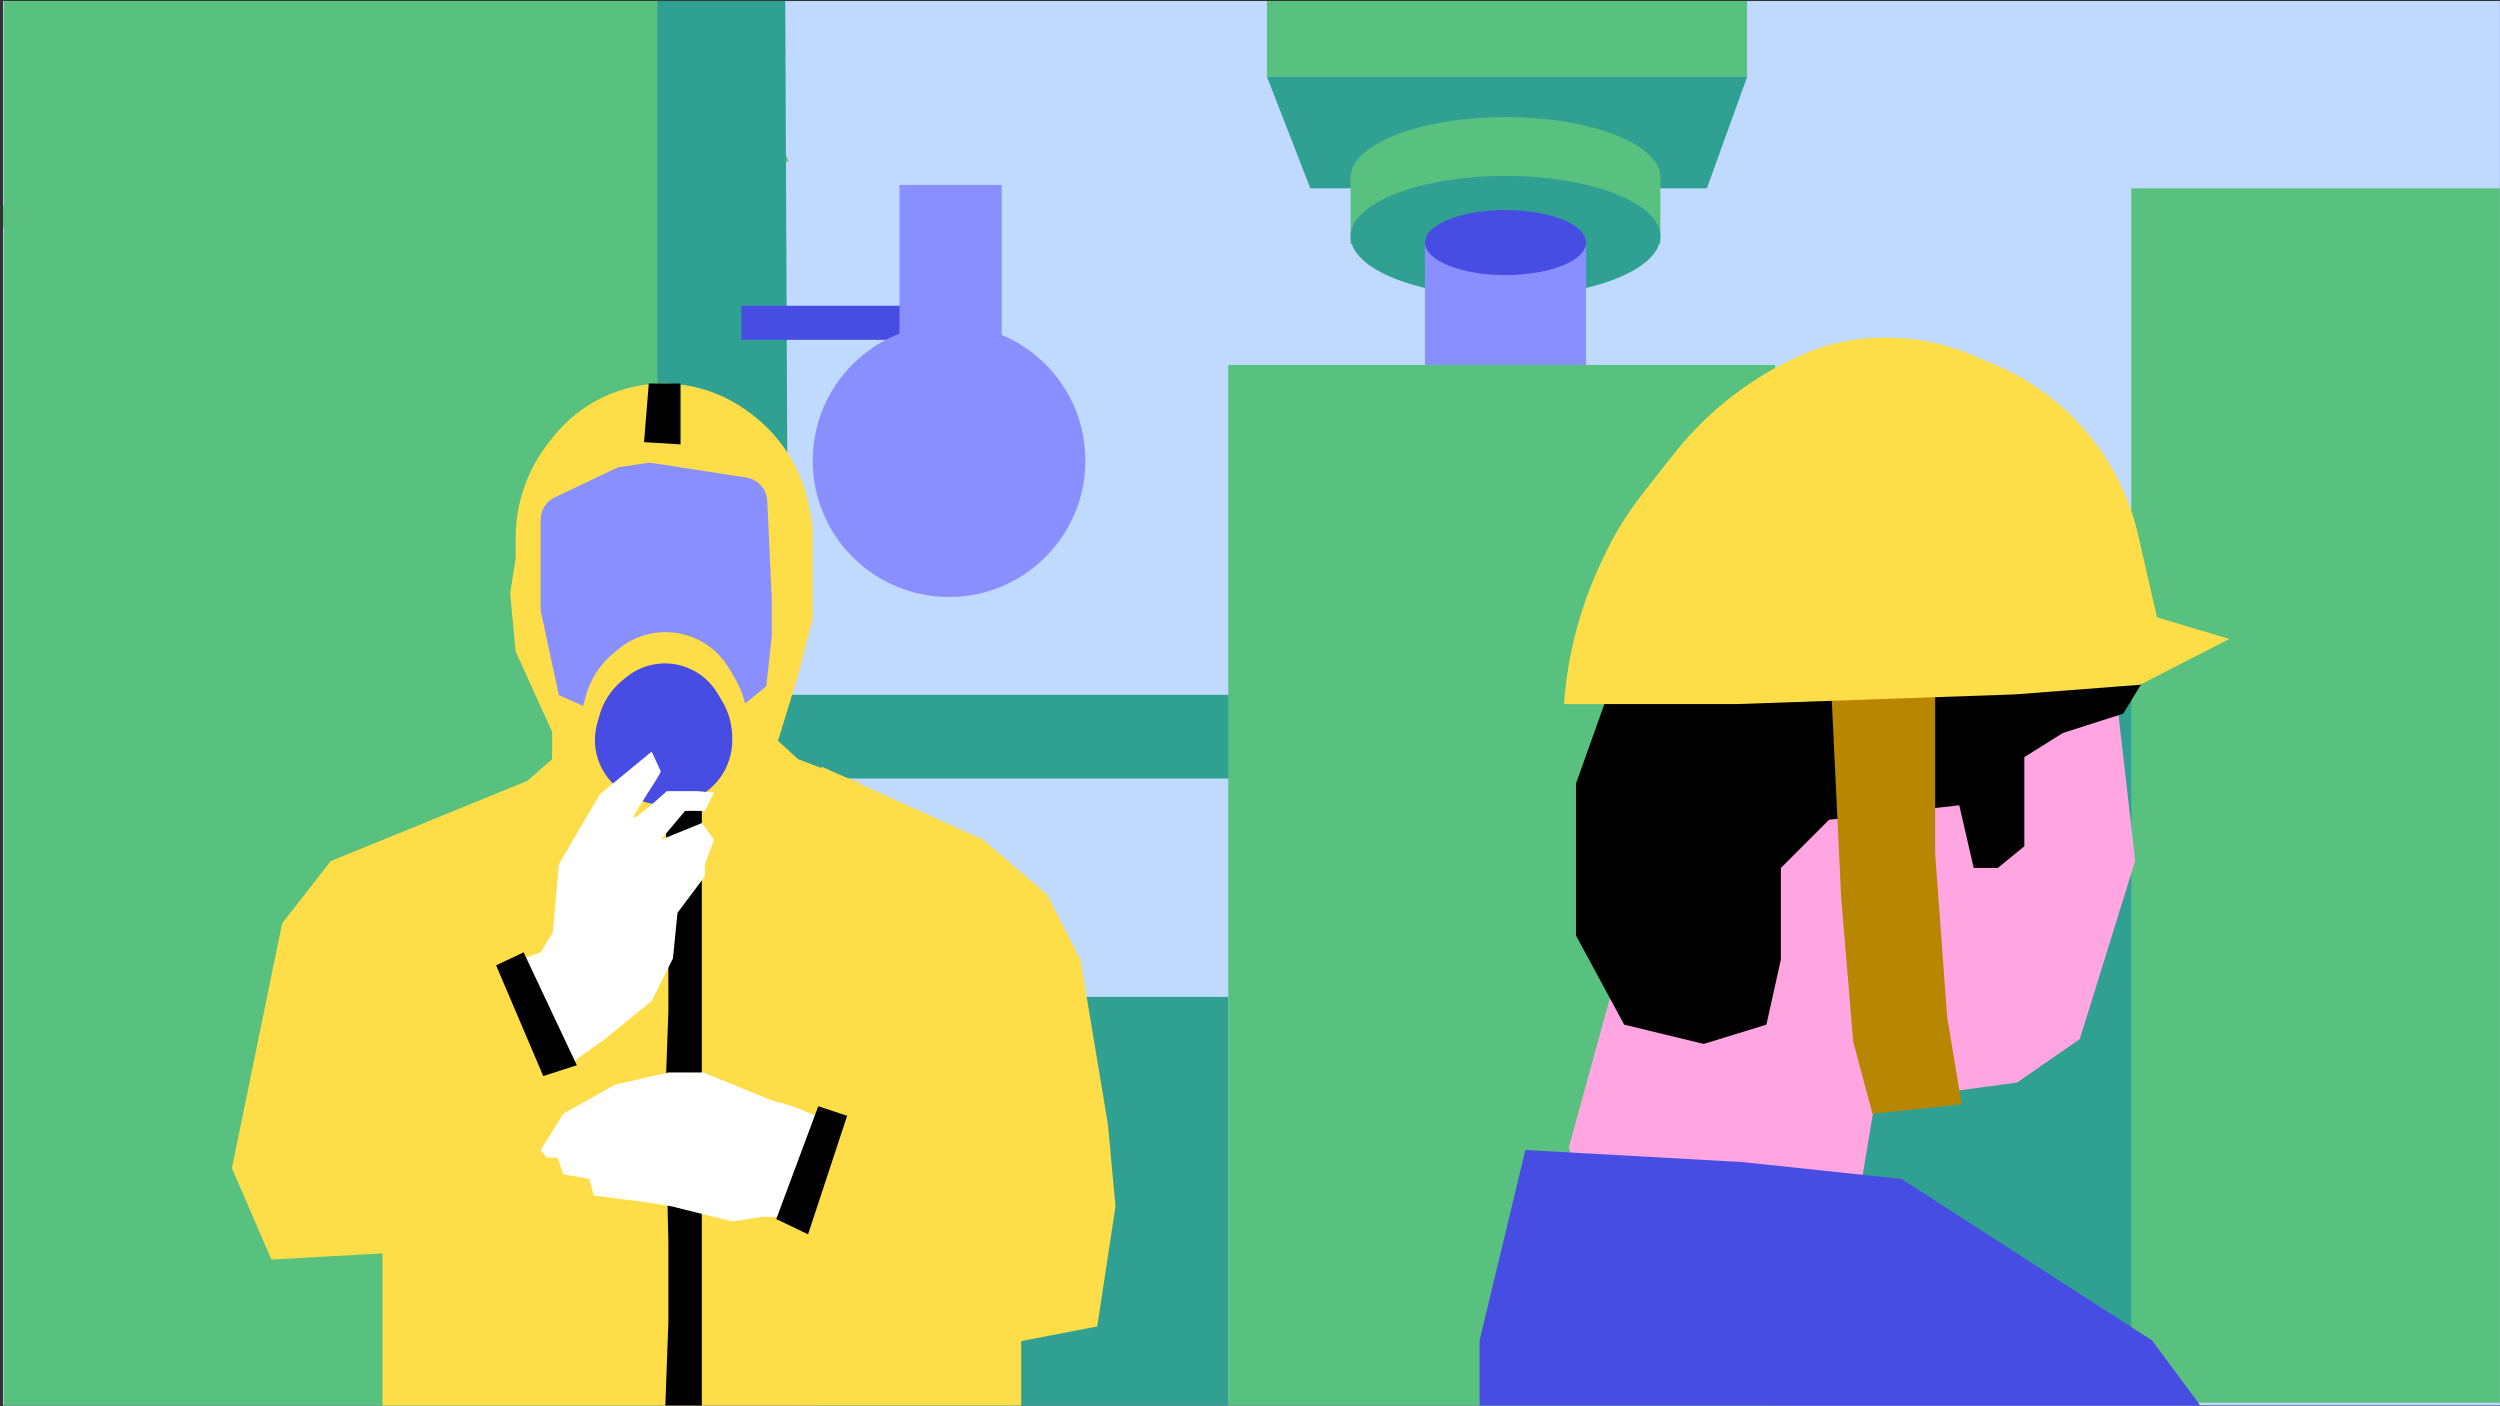
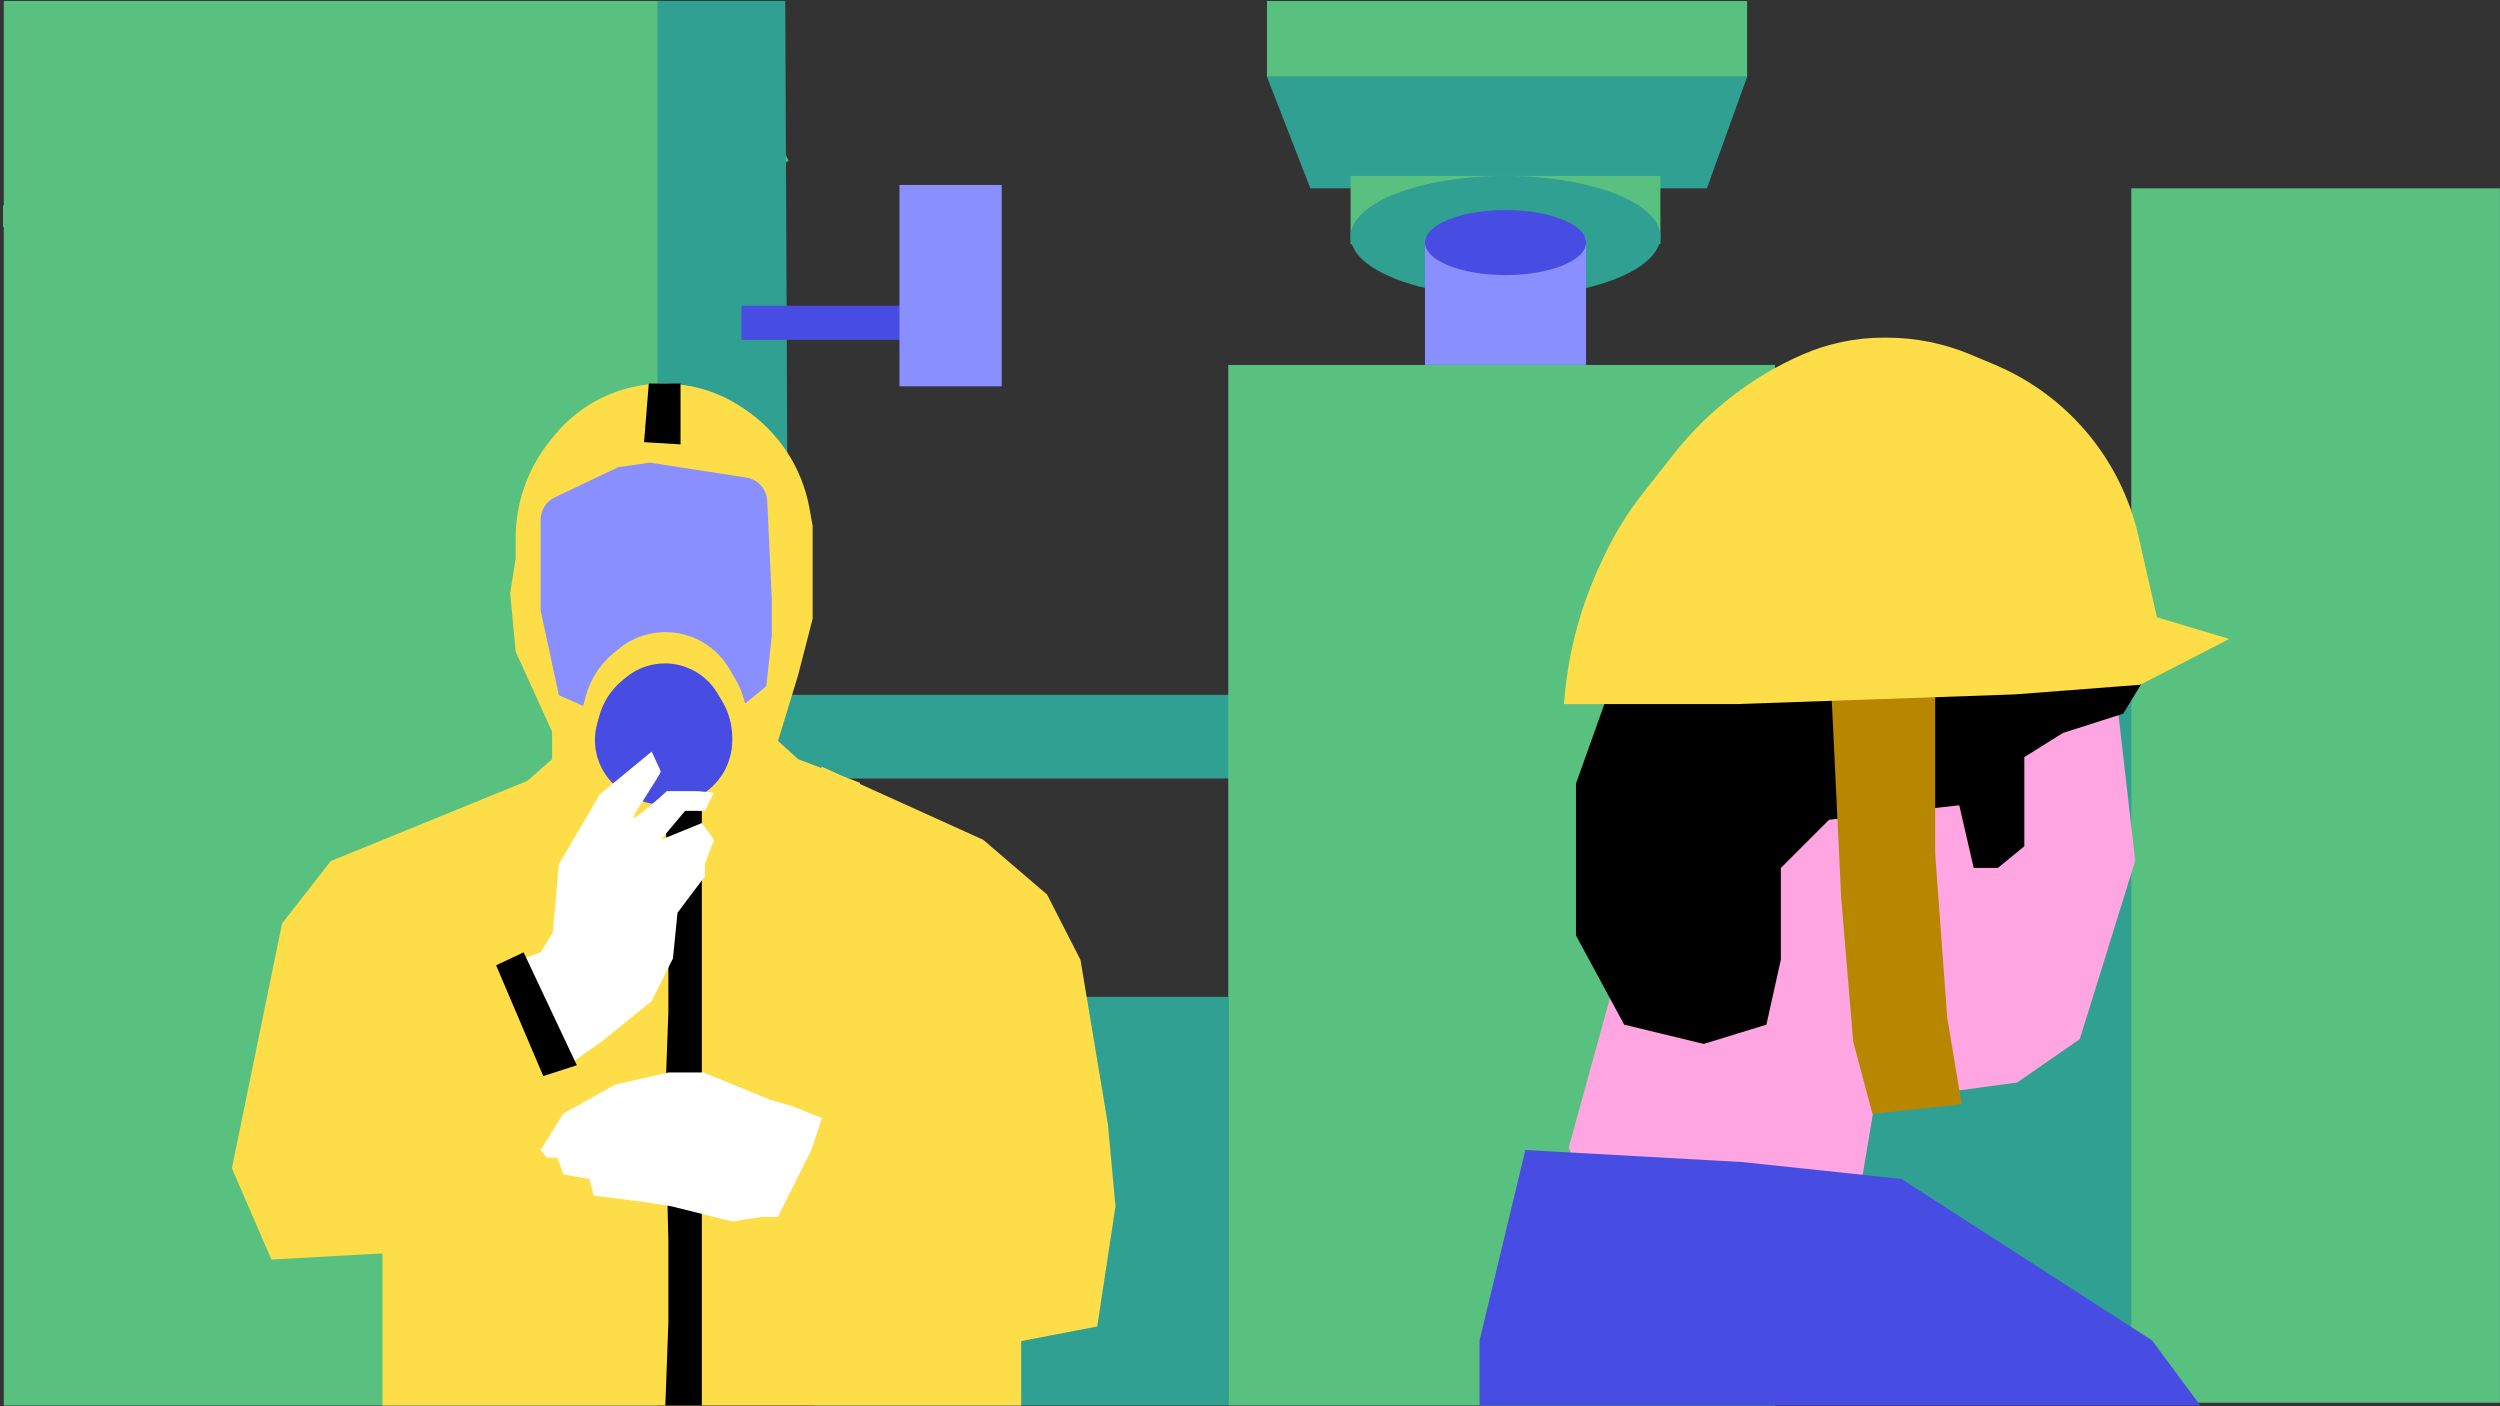
<svg xmlns="http://www.w3.org/2000/svg" width="807" height="454" viewBox="0 0 807 454" fill="none">
  <rect x="0" y="0" width="807" height="454" fill="#333333" stroke="none" />
-   <rect x="0.977" y="0.328" width="806" height="453.375" fill="#C0D9FF" />
  <path d="M502.975 361.797C502.72 361.87 507.335 382.039 508.975 384.908C510.191 387.036 516.086 388.911 516.086 391.352C516.086 393.727 507.913 393.921 508.975 391.797" stroke="white" stroke-width="3" stroke-linecap="round" />
  <path d="M1.981 45.797H251.981L210.981 66.797H1.981V45.797Z" fill="#474DE2" />
  <path d="M252.977 48.797L211.977 69.797H0.977" stroke="#59C17F" stroke-width="7" />
  <path d="M253.48 0.297H211.98L208.48 452.797H255.48L253.48 0.297Z" fill="#30A093" />
  <path d="M212.227 0.297H1.227V453.704H212.227V0.297Z" fill="#59C17F" />
  <path d="M232.479 224.297H399.479V251.297H232.479V224.297Z" fill="#30A093" />
  <rect x="396.477" y="117.797" width="176.5" height="335.907" fill="#59C17F" />
  <rect x="563.475" y="209.797" width="131" height="243" fill="#30A093" />
  <rect x="687.984" y="60.797" width="118.992" height="392" fill="#59C17F" />
  <rect x="408.977" y="0.332" width="155" height="24.465" fill="#59C17F" />
  <path d="M408.98 24.797H563.98L550.98 60.797H422.98L408.98 24.797Z" fill="#30A093" />
  <rect x="239.352" y="98.7" width="83" height="11" fill="#474DE2" />
-   <circle cx="306.352" cy="148.7" r="44" fill="#8A8FFF" />
  <rect x="290.352" y="59.7" width="33" height="65" fill="#8A8FFF" />
-   <ellipse cx="485.974" cy="57.297" rx="50" ry="19.5" fill="#59C17F" />
  <path d="M232.479 192.797V224.297H247.479V203.297L232.479 192.797Z" fill="#474DE2" />
  <rect x="262.977" y="321.796" width="133.5" height="131.908" fill="#30A093" />
  <rect x="435.974" y="56.797" width="100" height="22" fill="#59C17F" />
  <ellipse cx="485.974" cy="76.297" rx="50" ry="19.5" fill="#30A093" />
  <rect x="459.981" y="76.797" width="52" height="41" fill="#8A8FFF" />
  <ellipse cx="485.981" cy="78.297" rx="26" ry="10.5" fill="#474DE2" />
  <path d="M521.174 316.751L506.389 370.442L521.174 407.792L563.193 421.021L598.986 393.008L605.211 355.658L651.121 349.433L671.352 335.426L689.249 277.845L683.802 230.379L671.352 200.81L613.771 179.801C591.983 186.026 547.786 198.943 545.296 200.81C542.806 202.678 528.177 227.007 521.174 238.939V277.845V316.751Z" fill="#FFA5E2" />
  <path d="M492.386 371.223L477.602 432.695V453.704H710.262L694.699 432.695L613.774 380.56L562.418 375.113L492.386 371.223Z" fill="#474DE2" />
  <path d="M685.359 230.379L693.918 216.373L685.359 181.357L658.902 160.348H616.883L578.755 166.573L539.071 188.36L520.396 220.264L508.724 252.945V301.967L524.286 330.758L549.964 336.983L570.196 330.758L574.865 309.748V280.179L590.427 264.617L632.446 259.948L637.115 280.179H644.896L653.455 273.176V244.386L665.906 236.604L685.359 230.379Z" fill="black" />
  <path d="M594.319 289.518L591.207 224.155L624.666 221.043V275.512L628.557 328.425L633.225 356.437L604.435 359.55L598.21 336.206L594.319 289.518Z" fill="#B98600" />
  <path d="M560.861 227.268H504.835L505.108 224.355C506.473 209.804 510.32 195.595 516.483 182.343L517.63 179.878C521.02 172.589 525.241 165.716 530.207 159.395L540.228 146.641C551.218 132.653 565.499 121.601 581.797 114.471C590.056 110.858 598.974 108.992 607.989 108.992H608.986C618.309 108.992 627.538 110.852 636.134 114.462L643.871 117.712C655.786 122.716 666.29 130.57 674.459 140.584C682.142 150.002 687.546 161.067 690.248 172.918L696.255 199.255L719.599 206.258L690.808 221.043L650.345 224.155L560.861 227.268Z" fill="#FDDE49" />
  <path d="M123.465 453.704V400.686L221.648 292.686L329.648 400.686V453.704H123.465Z" fill="#FDDE49" />
  <path d="M166.456 180.308V173.654C166.456 162.341 170.304 151.366 177.368 142.53L178.677 140.892C187.308 130.096 200.38 123.811 214.202 123.811C223.328 123.811 232.243 126.556 239.788 131.69L240.665 132.287C251.508 139.665 258.935 151.087 261.279 163.991L262.319 169.715V199.729L257.614 217.973L251.145 239.16L257.614 245.045L277.611 252.696V258.581C262.908 281.729 232.443 328.026 228.208 328.026C222.915 328.026 195.274 327.437 192.333 328.026C189.98 328.497 169.004 284.279 158.81 262.112L178.218 245.045V236.217L166.456 210.323L164.691 191.49L166.456 180.308Z" fill="#FDDE49" />
  <path d="M181.387 247.52L106.769 277.956L91.059 298.083L74.859 377.12L87.623 406.575L131.805 404.12L189.242 337.356L251.096 389.393L293.806 424.248L328.66 433.084L354.188 428.175L360.079 389.393L357.624 362.884L348.788 309.865L337.988 288.756L317.37 271.083L265.333 247.52L223.605 309.865H202.496L181.387 247.52Z" fill="#FDDE49" />
  <path d="M215.753 300.539L214.771 259.303L226.553 261.757V298.085V326.558V353.558H214.771L215.753 326.558V300.539Z" fill="black" />
  <path d="M180.393 224.391L174.517 197.045V167.771C174.517 164.684 176.293 161.873 179.081 160.547L199.554 150.809L209.77 149.336L240.905 154.153C244.667 154.736 247.498 157.889 247.673 161.692L249.136 193.554V205.191L247.373 221.5L240.79 226.9L208.007 227.882H188.263L180.393 224.391Z" fill="#8A8FFF" />
  <path d="M199.555 209.592L197.933 210.946C193.611 214.555 190.509 219.411 189.05 224.849L188.141 228.241C186.934 232.743 187.027 237.496 188.409 241.947C190.261 247.914 194.308 252.956 199.733 256.055L201.064 256.816C207.168 260.303 214.377 261.313 221.204 259.637L221.96 259.451C227.964 257.977 233.224 254.36 236.749 249.281C239.696 245.034 241.275 239.989 241.275 234.82V233.707C241.275 228.538 239.89 223.464 237.264 219.013L235.354 215.775C232.71 211.293 228.671 207.799 223.854 205.828C215.682 202.484 206.332 203.932 199.555 209.592Z" fill="#FDDE49" />
  <path d="M202.108 218.638L200.844 219.677C197.248 222.637 194.66 226.64 193.437 231.133L192.739 233.699C191.741 237.367 191.818 241.244 192.96 244.87C194.474 249.675 197.76 253.725 202.15 256.197L203.356 256.876C208.367 259.697 214.261 260.514 219.851 259.162L220.637 258.972C225.488 257.798 229.748 254.901 232.622 250.819C235.064 247.351 236.375 243.213 236.375 238.972V238.164C236.375 233.981 235.24 229.876 233.091 226.286L231.566 223.738C229.358 220.049 226.005 217.183 222.018 215.575C215.321 212.874 207.683 214.049 202.108 218.638Z" fill="#474DE2" />
  <path d="M174.518 326.557L169.118 311.83V309.375L174.518 307.412L178.445 301.03L180.409 278.939L193.664 256.357L210.355 242.611L213.3 248.993C212.973 250.466 204.856 262.15 204.464 263.721C204.071 265.291 211.5 258.811 215.264 255.375H221.155H225.082L230.482 255.866L227.537 261.757H221.155L213.3 271.084L226.555 265.684L230.482 271.084L227.537 278.939V282.866L218.7 294.648L217.227 309.375L210.355 323.121L194.646 335.884L189.736 339.321L184.336 343.248L174.518 326.557Z" fill="white" />
  <path d="M215.753 400.684L214.771 359.447L226.553 361.902V398.229V426.702V453.702H214.771L215.753 426.702V400.684Z" fill="black" />
  <path d="M209.433 123.811H219.678V143.447L207.896 142.733L209.433 123.811Z" fill="black" />
  <path d="M160.142 311.597L169.024 307.412L186.202 343.864L175.363 347.352L160.142 311.597Z" fill="black" />
  <path d="M181.881 359.448L174.517 371.23L176.481 373.684H179.917L181.881 379.084L190.226 380.557L191.699 385.957L207.408 387.921L216.735 389.394L236.372 394.303L245.699 392.83H251.099L261.899 371.23L265.336 360.921L255.517 356.993L248.645 355.03L227.045 346.193H215.754L198.572 350.121L181.881 359.448Z" fill="white" />
-   <path d="M264.133 357.096L273.457 360.17L260.84 398.441L250.575 393.514L264.133 357.096Z" fill="black" />
</svg>